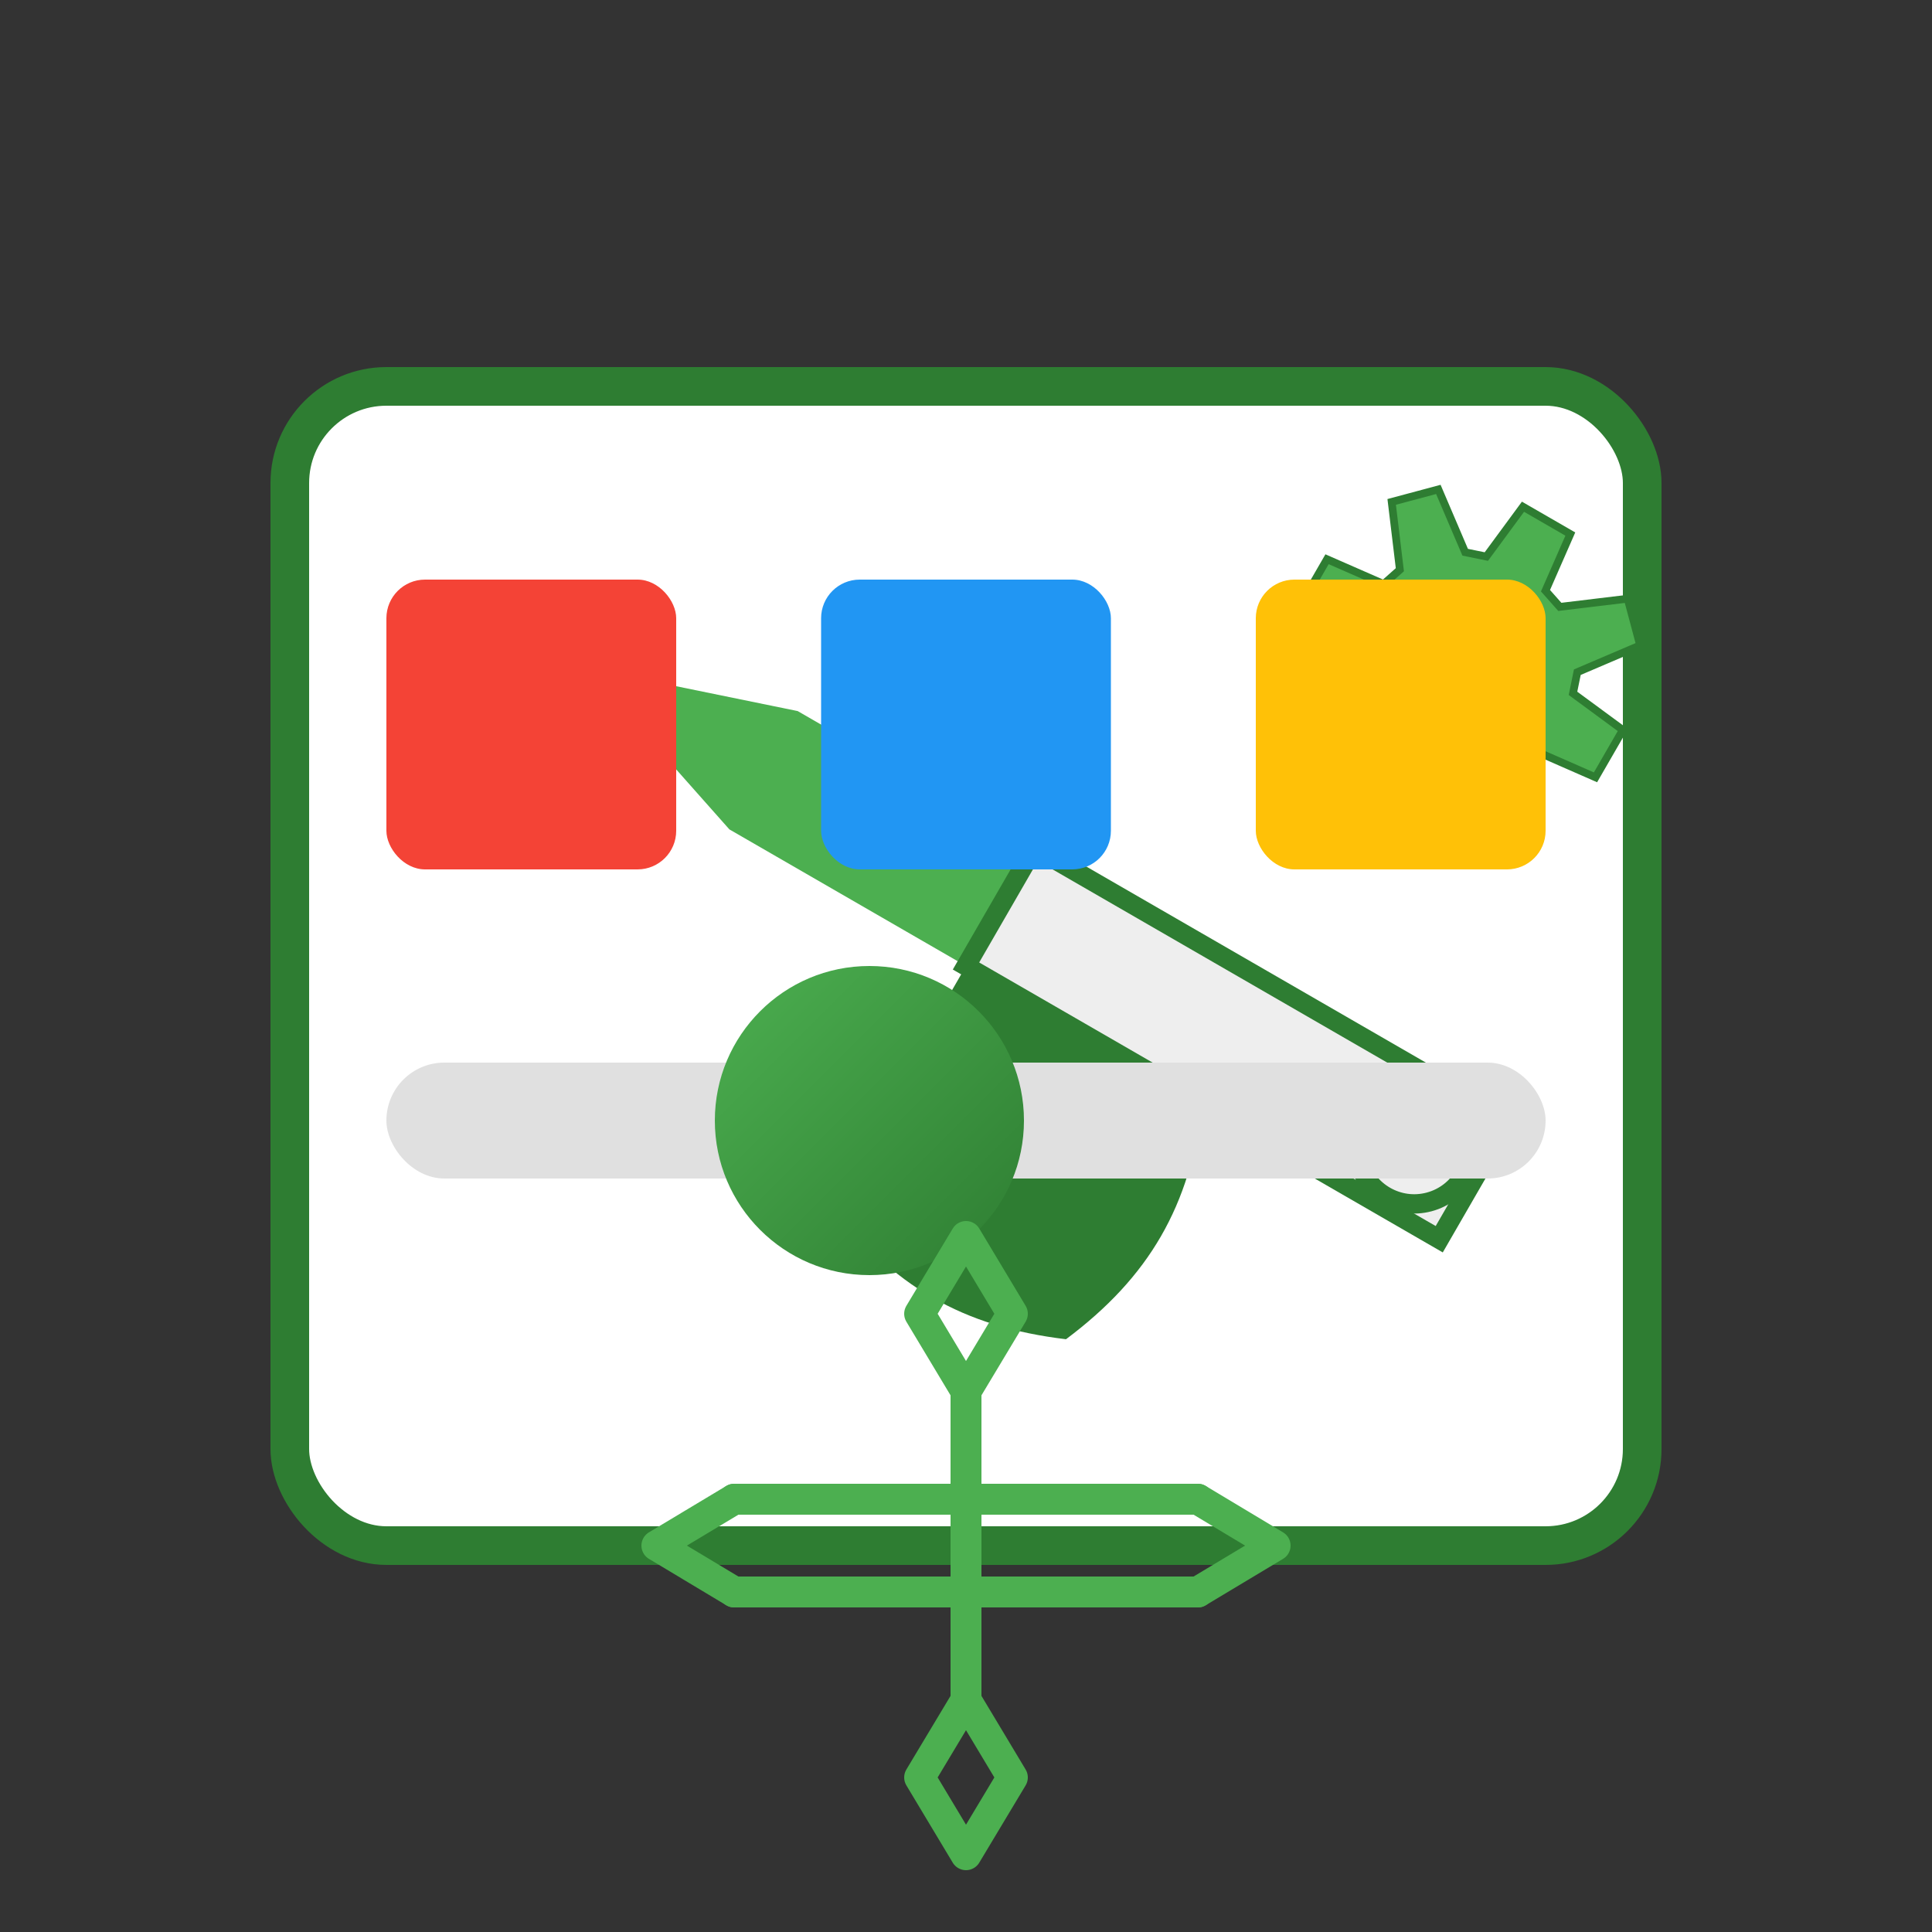
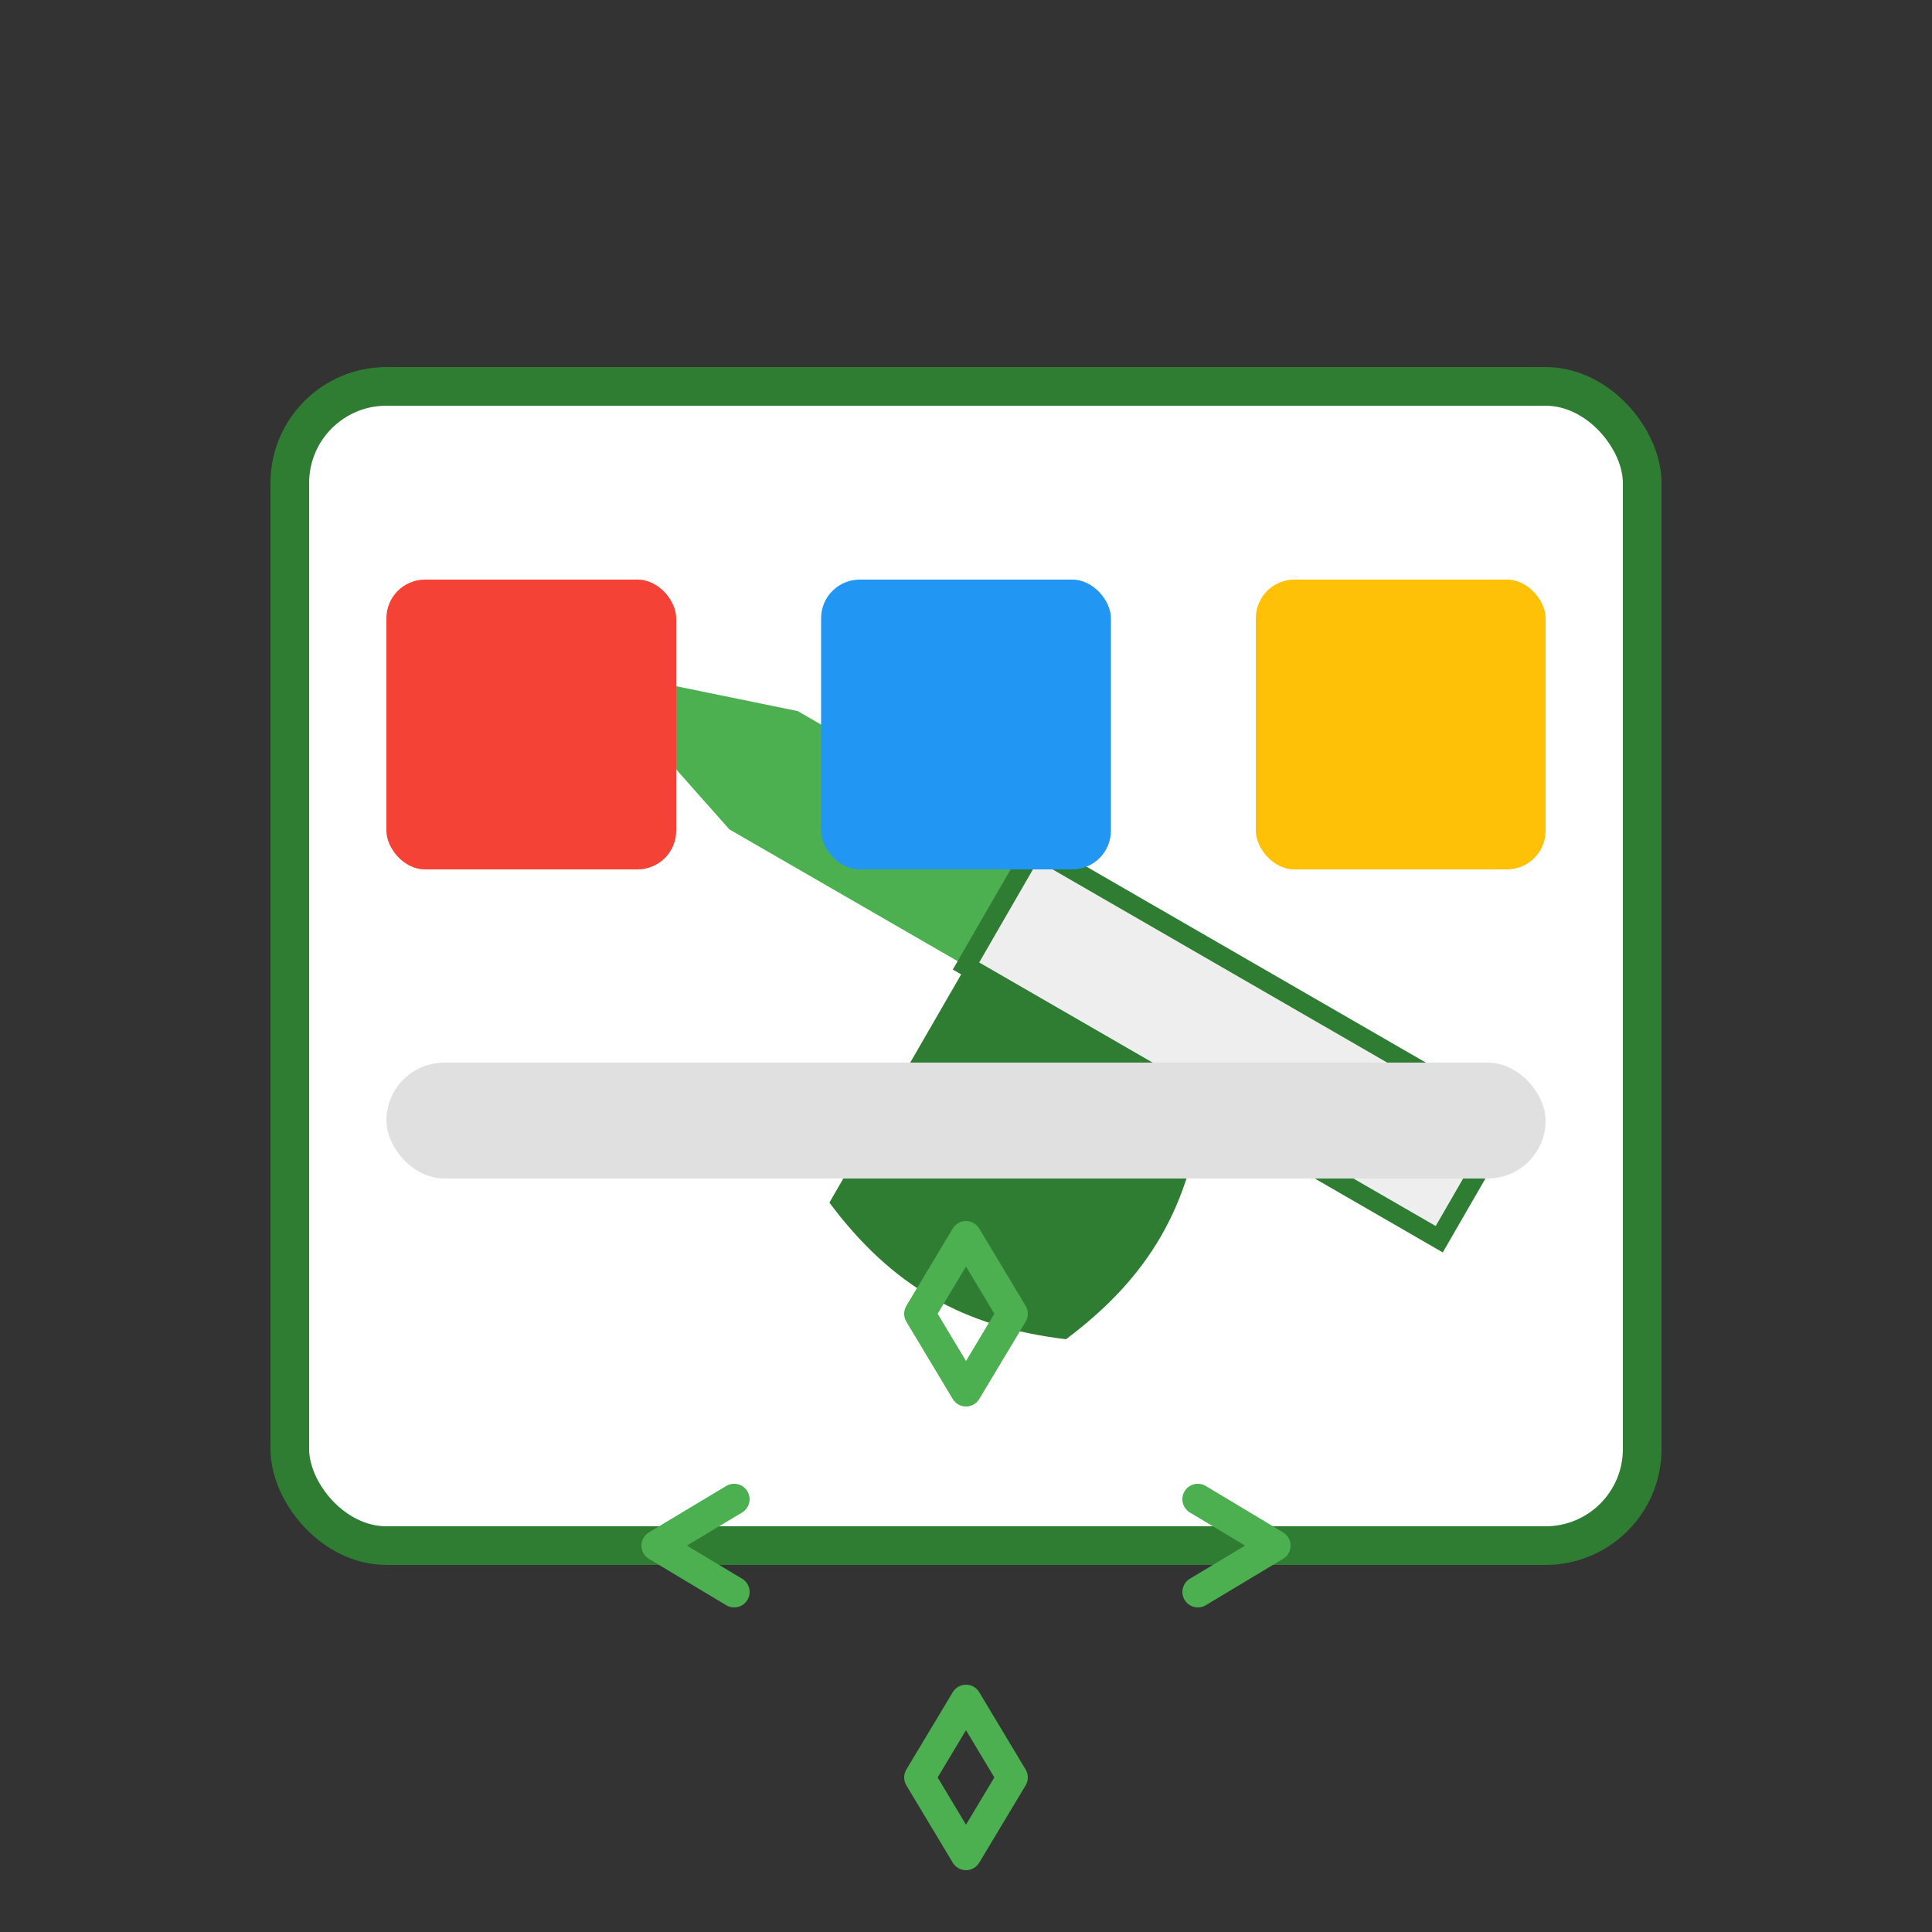
<svg xmlns="http://www.w3.org/2000/svg" width="100" height="100" viewBox="0 0 100 100">
  <rect x="0" y="0" width="100" height="100" fill="#333333" stroke="none" />
  <defs>
    <linearGradient id="customizeGradient" x1="0%" y1="0%" x2="100%" y2="100%">
      <stop offset="0%" stop-color="#4caf50" />
      <stop offset="100%" stop-color="#2e7d32" />
    </linearGradient>
  </defs>
  <rect x="15" y="20" width="70" height="60" rx="5" fill="white" stroke="#2e7d32" stroke-width="2" />
  <g transform="translate(50, 50) rotate(-15)">
    <path d="M-15,-20 L-10,-10 L0,0 L5,-5 L-5,-15 Z" fill="#4caf50" />
    <path d="M0,0 L10,10 C8,15 5,18 0,20 C-5,18 -8,15 -10,10 Z" fill="#2e7d32" />
    <path d="M0,0 L5,-5 L25,15 L20,20 Z" fill="#eeeeee" stroke="#2e7d32" stroke-width="1" />
-     <circle cx="20" cy="15" r="3" fill="#eeeeee" stroke="#2e7d32" stroke-width="1" />
-     <path d="M5,-25 L10,-25 L11,-18 L13,-17 L18,-21 L22,-17 L18,-12 L19,-10 L26,-9 L26,-4 L19,-3 L18,-1 L22,4 L18,8 L13,4 L11,5 L10,12 L5,12 L4,5 L2,4 L-3,8 L-7,4 L-3,-1 L-4,-3 L-11,-4 L-11,-9 L-4,-10 L-3,-12 L-7,-17 L-3,-21 L2,-17 L4,-18 Z" fill="#4caf50" transform="translate(25, -5) scale(0.5)" stroke="#2e7d32" stroke-width="0.8" />
  </g>
  <rect x="20" y="30" width="15" height="15" rx="2" fill="#f44336" />
  <rect x="42.5" y="30" width="15" height="15" rx="2" fill="#2196f3" />
  <rect x="65" y="30" width="15" height="15" rx="2" fill="#ffc107" />
  <rect x="20" y="55" width="60" height="6" rx="3" fill="#e0e0e0" />
-   <circle cx="45" cy="58" r="8" fill="url(#customizeGradient)" />
  <g transform="translate(50, 80) scale(0.8)">
-     <path d="M-15,-3 L15,-3 M-15,3 L15,3 M0,-10 L0,10" stroke="#4caf50" stroke-width="2" stroke-linecap="round" />
    <path d="M-15,-3 L-20,0 L-15,3 M15,-3 L20,0 L15,3 M0,-10 L-3,-15 L0,-20 L3,-15 L0,-10 M0,10 L-3,15 L0,20 L3,15 L0,10" fill="none" stroke="#4caf50" stroke-width="2" stroke-linecap="round" stroke-linejoin="round" />
  </g>
</svg>